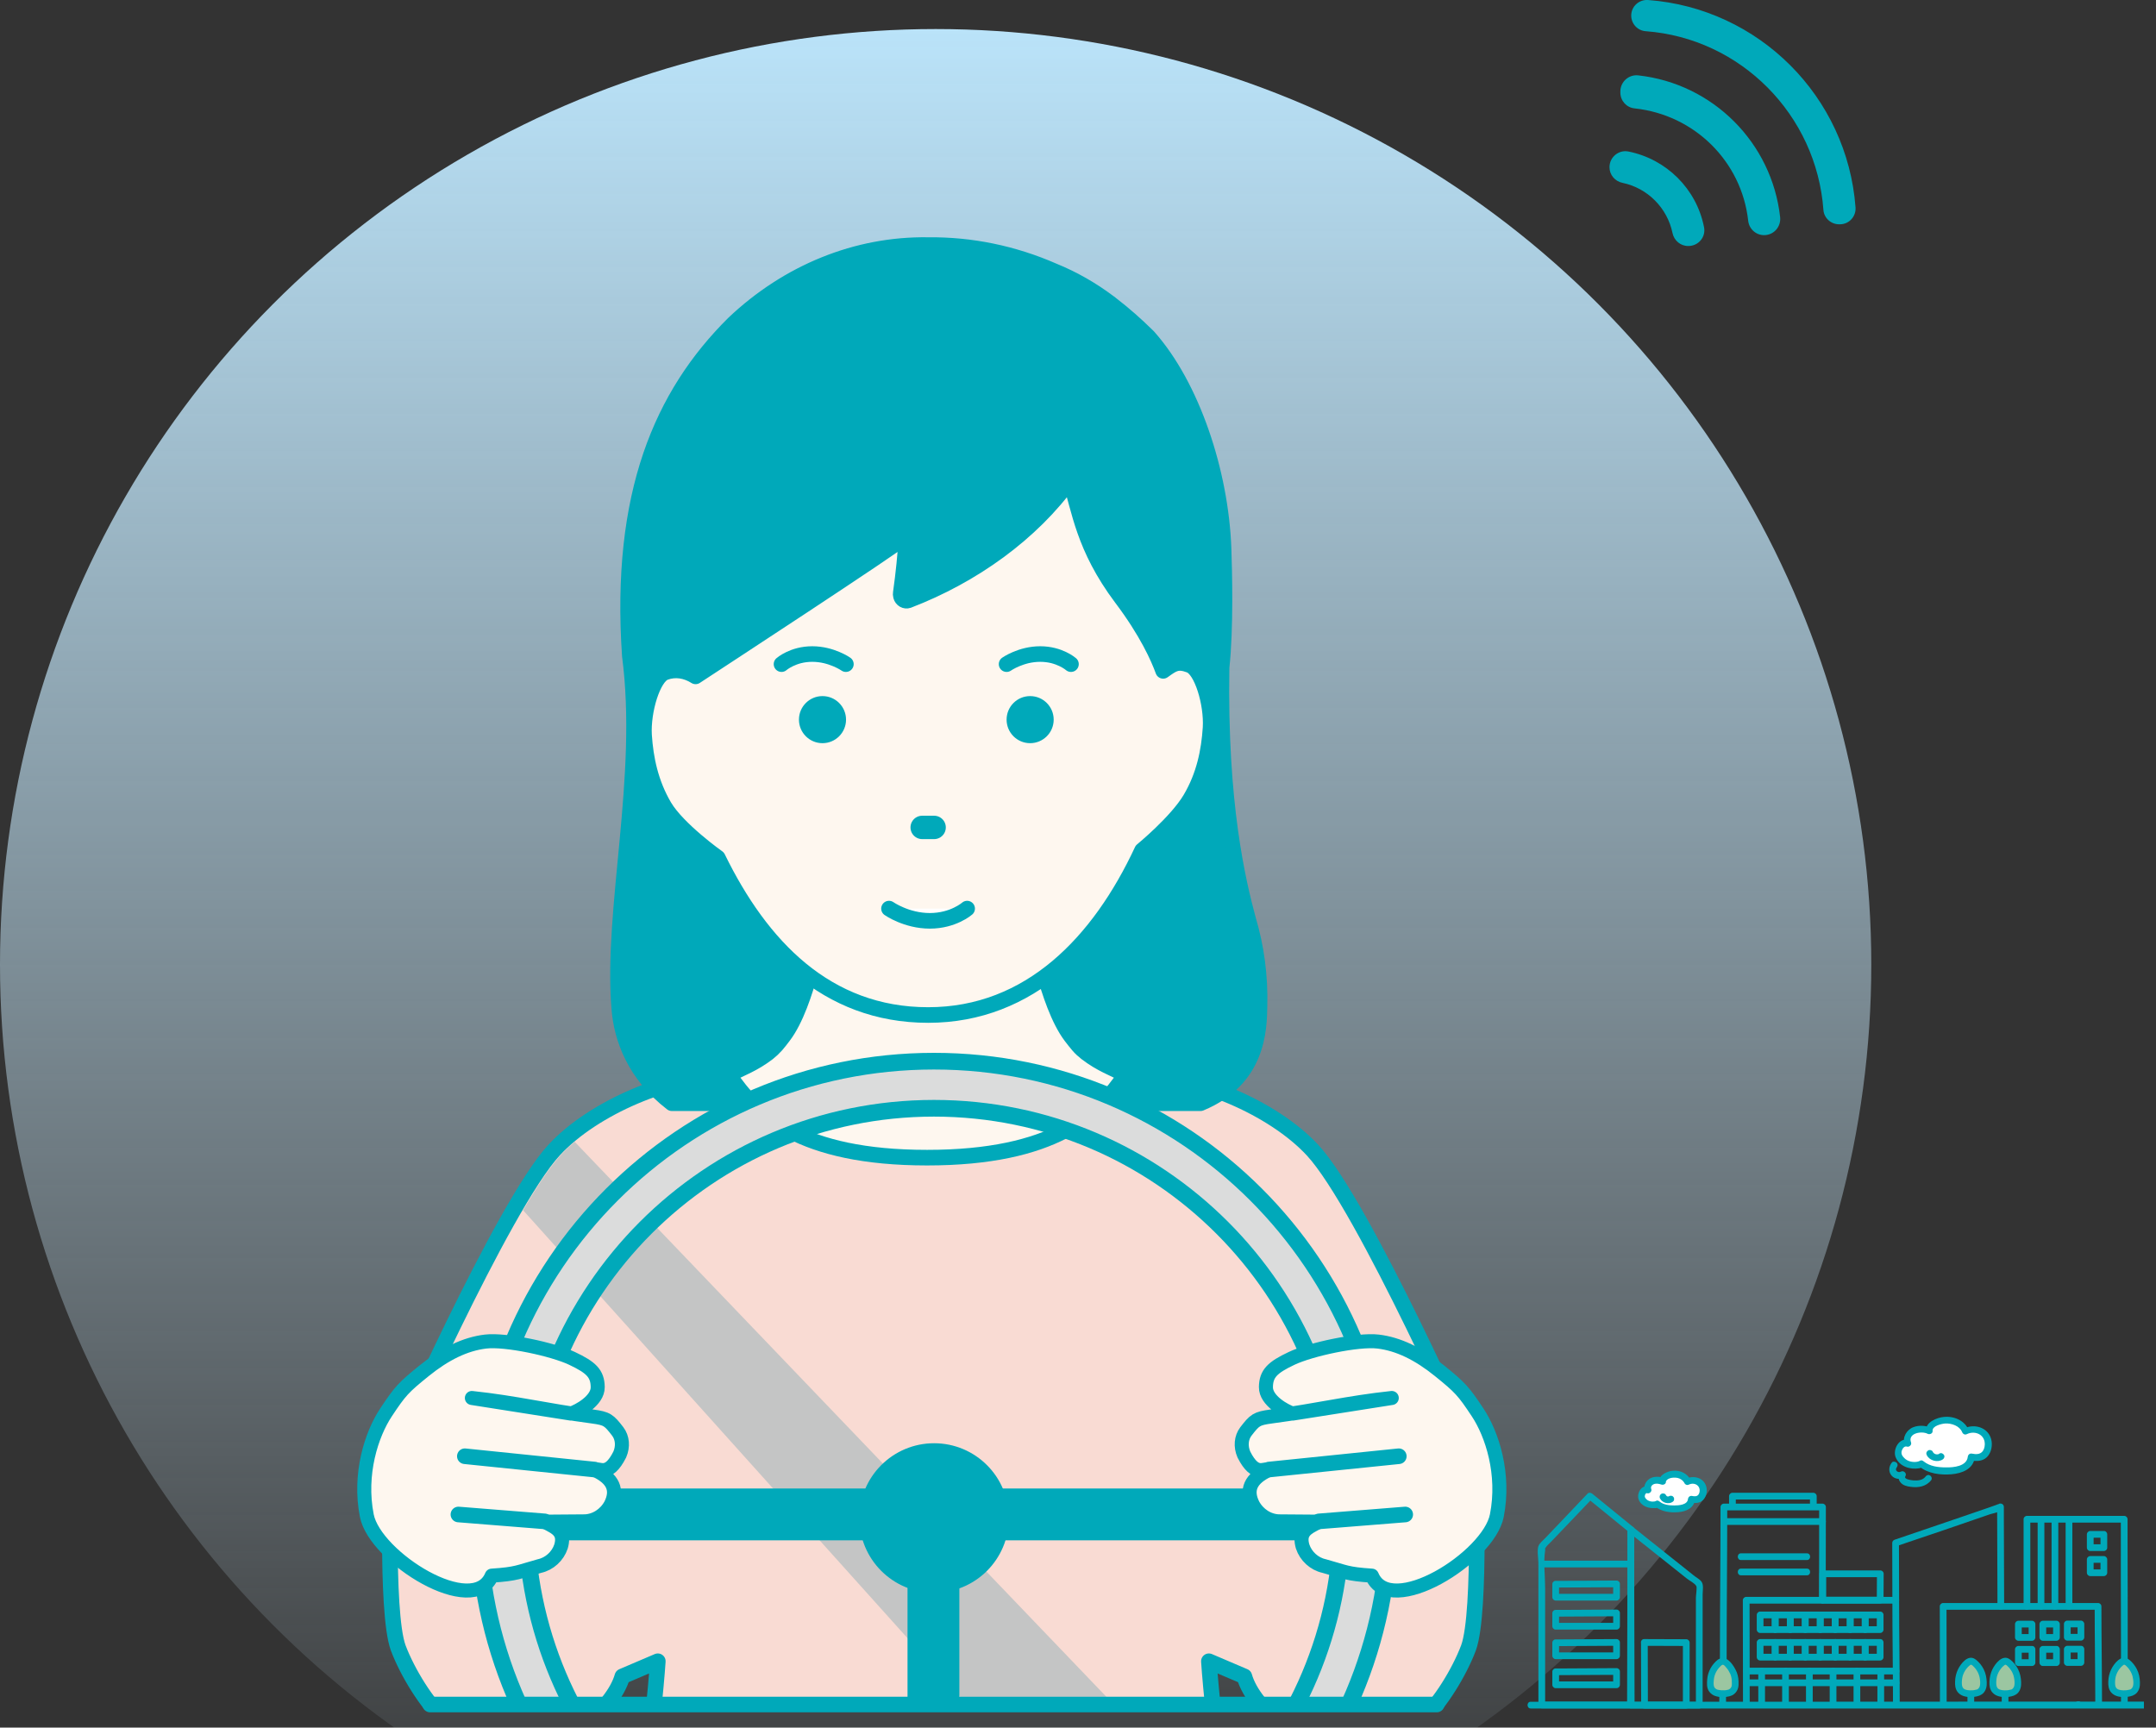
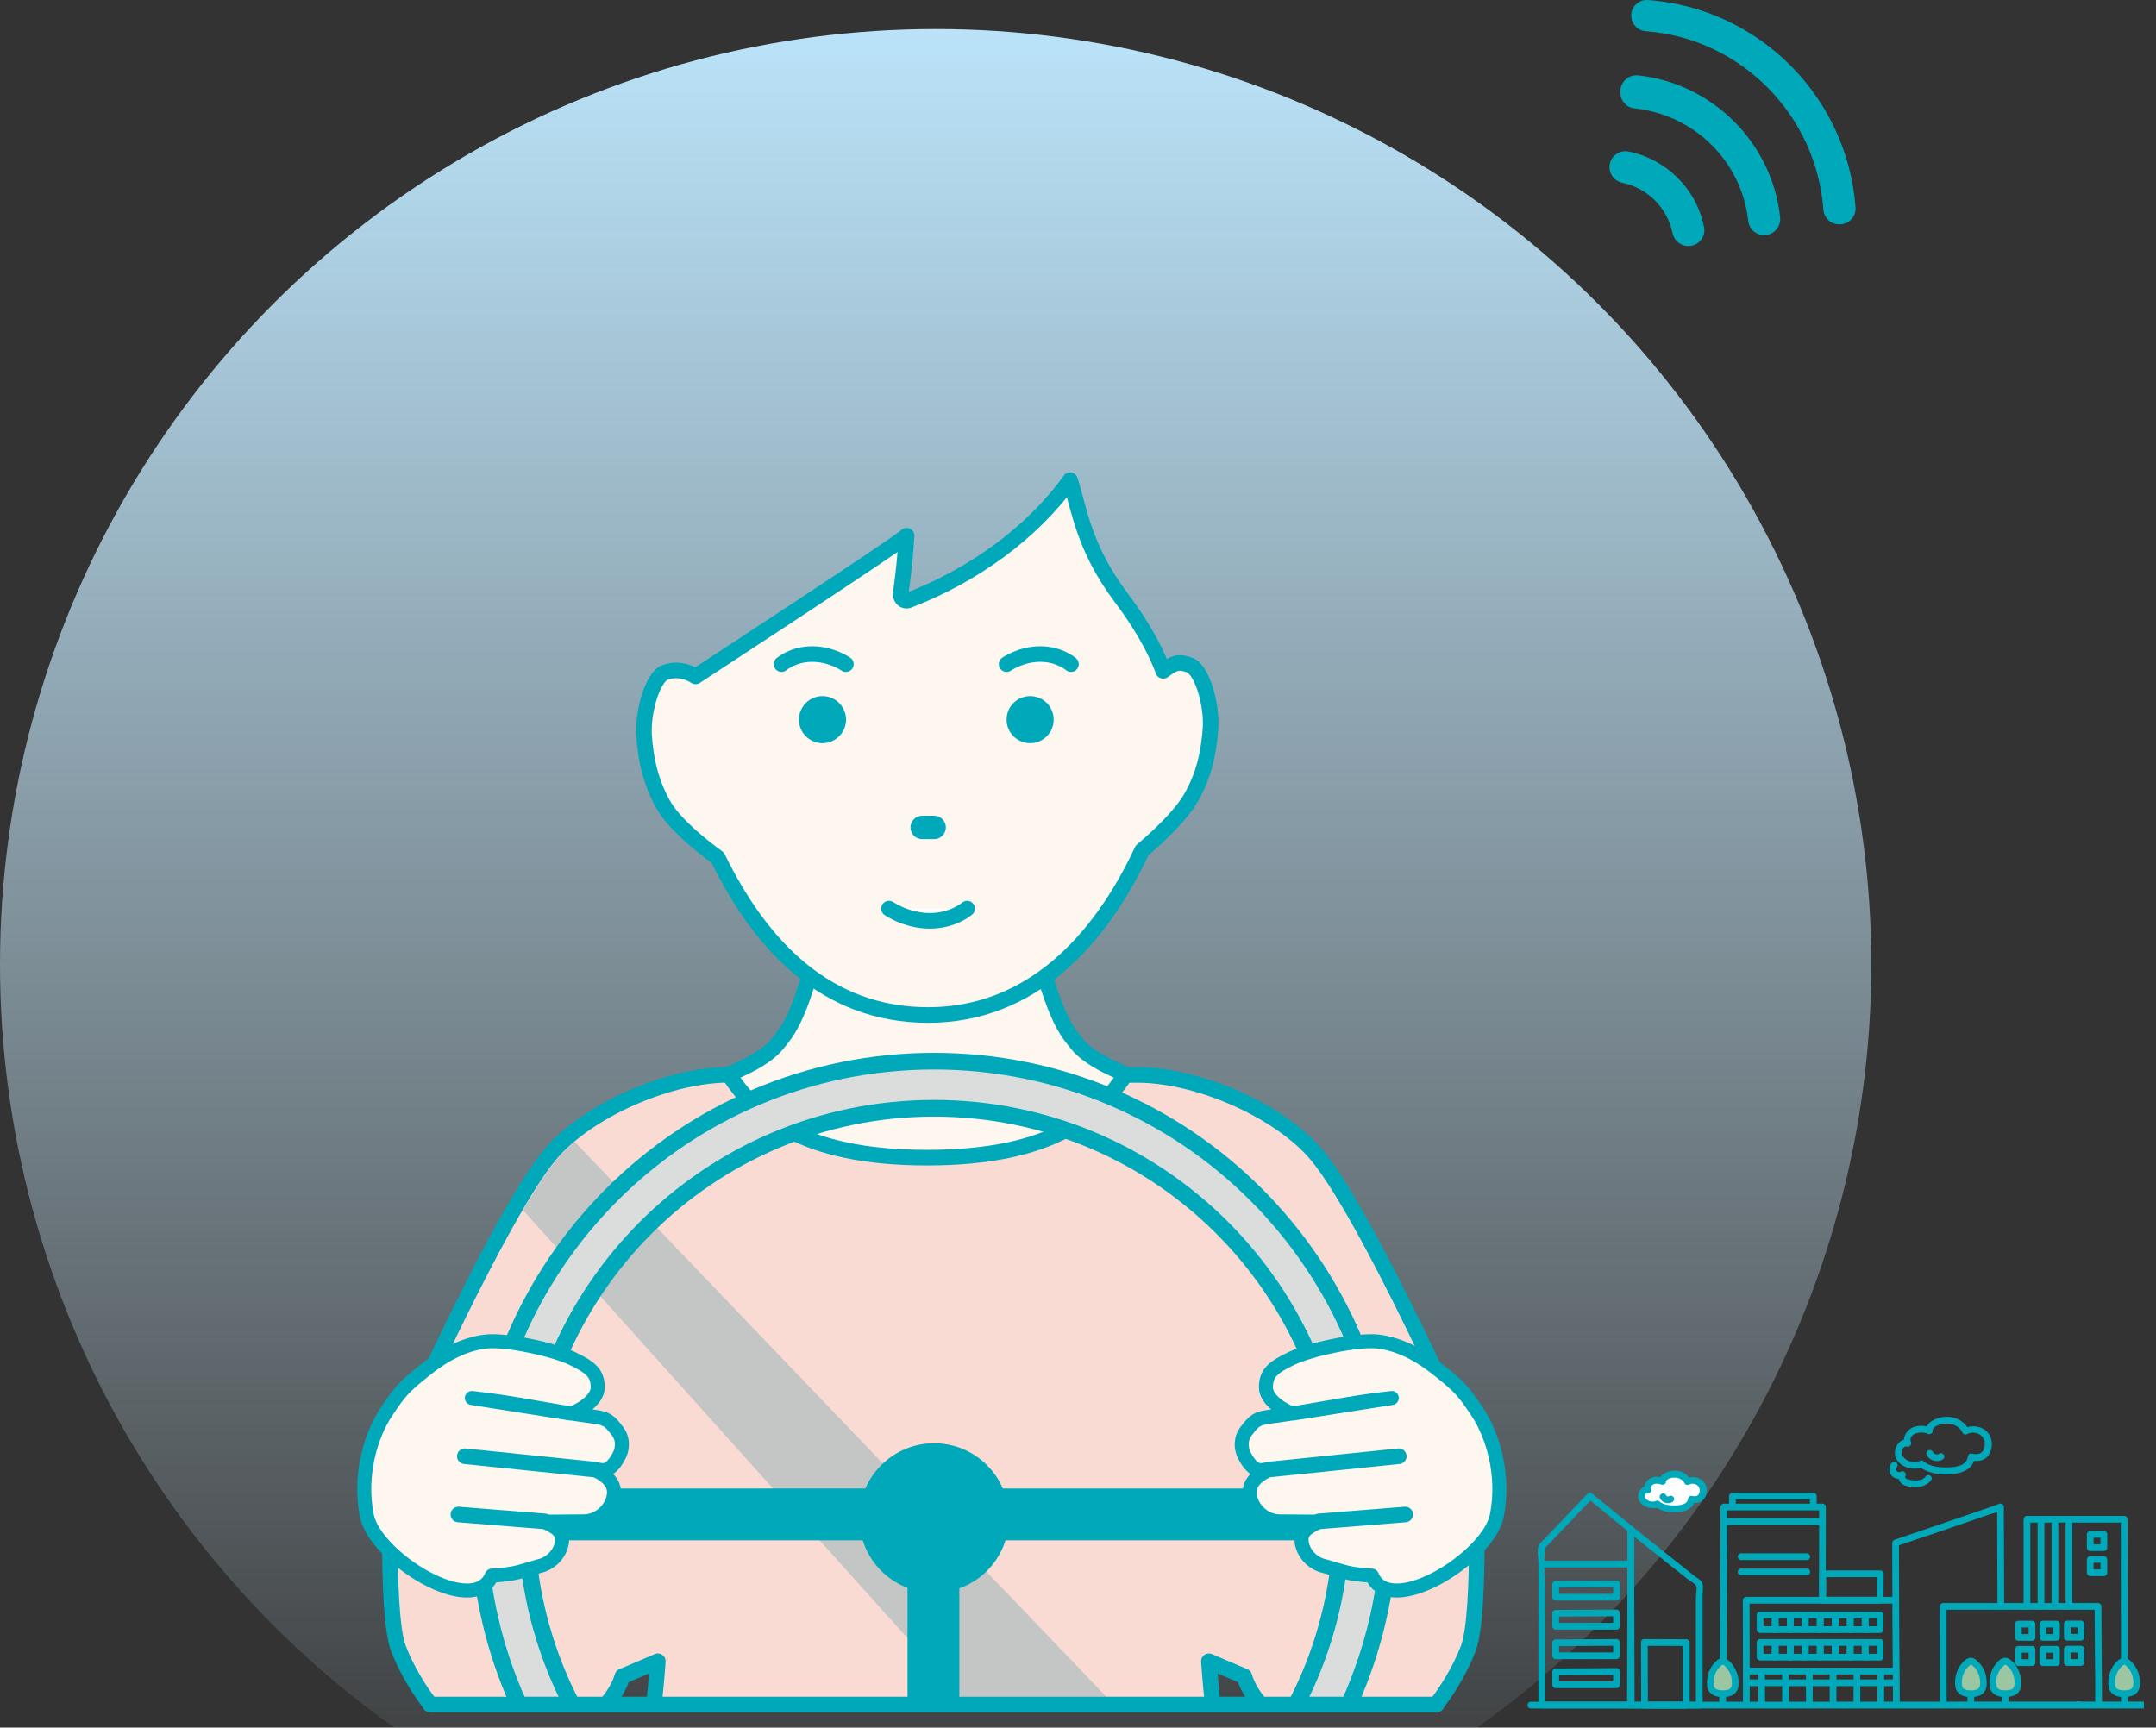
<svg xmlns="http://www.w3.org/2000/svg" enable-background="new 0 0 141 113" viewBox="0 0 141 113">
  <rect x="0" y="0" width="141" height="113" fill="#333333" stroke="none" />
  <linearGradient id="a" gradientUnits="userSpaceOnUse" x1="61.187" x2="61.187" y1="124.272" y2="1.898">
    <stop offset="0" stop-color="#d3edfb" stop-opacity=".5" />
    <stop offset="0" stop-color="#d2ecfb" stop-opacity="0" />
    <stop offset="1" stop-color="#bae3f9" />
  </linearGradient>
  <clipPath id="b">
    <path d="m0 1.9h122.22v109.81h-122.22z" />
  </clipPath>
  <clipPath id="c">
    <path d="m99.86 92.54h40.35v20.56h-40.35z" />
  </clipPath>
  <path d="m110.42 16.09h-.02c-.5 0-.92-.36-1.02-.85-.34-1.64-1.63-2.94-3.27-3.28-.49-.1-.85-.52-.85-1.02v-.01c0-.65.6-1.15 1.24-1.02 2.49.5 4.45 2.45 4.94 4.94.14.64-.36 1.24-1.02 1.24zm9.85-1.42h.06c.6 0 1.06-.51 1.02-1.1-.54-7.25-6.32-13.03-13.57-13.57-.59-.04-1.1.42-1.1 1.02 0 .53.41.98.94 1.02 6.22.46 11.18 5.47 11.63 11.7.04.52.49.93 1.02.93zm-4.9.71c.63 0 1.11-.54 1.05-1.17-.54-4.88-4.4-8.74-9.28-9.28-.62-.07-1.17.42-1.17 1.05v.07c0 .54.4.99.94 1.04 3.9.42 6.99 3.46 7.42 7.35.06.54.51.94 1.04.94z" fill="#00a9ba" />
  <circle cx="61.19" cy="63.09" fill="url(#a)" r="61.19" />
  <g clip-path="url(#b)">
    <path d="m47.68 70.3c-3.77 0-8.86 2.13-11.44 4.92-3.38 3.65-10.64 20.15-10.64 20.15s-.42 10.04.44 12.41c.62 1.65 1.9 3.68 2.92 4.59s2.54 2.2 5.16 2.15 5.96-2.69 6.58-4.87l2.32-.99c-.22 3.41-1.73 16.56-2.15 19.36h40.34c-.43-2.8-1.93-15.95-2.15-19.36l2.32.99c.62 2.19 3.96 4.82 6.58 4.87s4.14-1.24 5.16-2.15 2.3-2.94 2.92-4.59c.86-2.36.44-12.41.44-12.41s-7.27-16.5-10.64-20.14c-2.59-2.79-7.67-4.92-11.44-4.92h-26.72" style="fill:#f9dbd3;stroke:#00a9ba;stroke-width:1.02;stroke-linecap:round;stroke-linejoin:round;stroke-miterlimit:10" />
-     <path d="m40.5 65.96c.15 1.97 1.02 4.33 3.44 6.2h34.57c3.77-1.57 3.84-4.82 3.86-6.38.05-1.91-.2-3.82-.74-5.63-.67-2.49-1.89-7.55-1.74-16.49.28-2.58.18-6.33.13-7.77-.18-5-2.06-10.64-4.91-13.85-.03-.03-.06-.06-.09-.09-.74-.73-1.51-1.41-2.33-2.04-.05-.05-.11-.09-.17-.13-1.13-.85-2.34-1.54-3.62-2.06-2.62-1.15-5.4-1.72-8.21-1.69-4.65-.07-9.16 1.76-12.71 5.13-4.69 4.66-7.51 11.14-6.79 21.73 1.04 7.94-1.22 16.51-.69 23.07z" style="fill:#00a9ba;stroke:#00a9ba;stroke-width:1.02;stroke-linecap:round;stroke-linejoin:round;stroke-miterlimit:10" />
    <path d="m53.01 63.52c-.36 1.35-.96 3.19-1.78 4.26-.16.21-.31.41-.47.59s-.34.35-.53.5c-.98.75-1.75.99-2.56 1.43 1.74 2.6 4.69 5.42 12.96 5.42s11.23-2.82 12.97-5.42c-.81-.44-1.58-.68-2.56-1.43-.19-.15-.37-.31-.53-.5s-.31-.38-.47-.59c-.81-1.07-1.42-2.91-1.78-4.26" style="fill:#fef7ef;stroke:#00a9ba;stroke-width:1.02;stroke-linecap:round;stroke-linejoin:round;stroke-miterlimit:10" />
    <path d="m77.8 43.5c-.8-.3-1.09-.08-1.73.38-.31-.85-1.05-2.54-2.74-4.78-2.48-3.31-2.73-5.78-3.35-7.69-2.51 3.49-6.38 6.25-10.58 7.86-.2.07-.42-.05-.48-.28-.02-.07-.02-.14-.01-.21.18-1.27.3-2.48.38-3.74-.48.5-12.8 8.54-13.8 9.2-.62-.39-1.33-.51-2-.26-.8.3-1.46 2.53-1.37 4.1.1 1.55.43 3.14 1.32 4.66.9 1.52 3.5 3.36 3.5 3.36 2.82 5.77 7.1 10.29 13.76 10.29s11.2-4.78 13.99-10.77c0 0 2.26-1.85 3.16-3.37s1.22-3.11 1.32-4.66c.09-1.57-.57-3.8-1.37-4.09z" style="fill:#fef7ef;stroke:#00a9ba;stroke-width:1.02;stroke-linecap:round;stroke-linejoin:round;stroke-miterlimit:10" />
    <path d="m63.25 59.43s-.91.8-2.44.8-2.67-.8-2.67-.8" style="fill:#fff;stroke:#00a9ba;stroke-width:1.02;stroke-linecap:round;stroke-linejoin:round;stroke-miterlimit:10" />
    <path d="m60.31 54.12h.78" style="fill:#fff;stroke:#00a9ba;stroke-width:1.53;stroke-linecap:round;stroke-linejoin:round;stroke-miterlimit:10" />
    <circle cx="53.79" cy="47.07" fill="#00a9ba" r="1.54" />
    <circle cx="67.37" cy="47.07" fill="#00a9ba" r="1.54" />
    <path d="m51.11 43.44s.75-.66 2.01-.66 2.2.66 2.2.66" style="fill:#fff;stroke:#00a9ba;stroke-width:1.02;stroke-linecap:round;stroke-linejoin:round;stroke-miterlimit:10" />
    <path d="m70.04 43.44s-.75-.66-2.01-.66-2.2.66-2.2.66" style="fill:#fff;stroke:#00a9ba;stroke-width:1.02;stroke-linecap:round;stroke-linejoin:round;stroke-miterlimit:10" />
    <path d="m62.8 110.99h9.56l-34.78-36.31c-.32.28-.62.56-.89.85-.7.75-1.56 2.05-2.48 3.63z" fill="#c4c5c5" />
    <path d="m32.47 97.36h57.16v3.39h-57.16z" fill="#00a9ba" />
    <path d="m45.93 110.79h30.23v3.39h-30.23z" fill="#00a9ba" transform="matrix(0 -1 1 0 -51.439 173.538)" />
    <g stroke="#00a9ba" stroke-linecap="round" stroke-linejoin="round" stroke-miterlimit="10">
      <path d="m61.08 69.41c-16.45 0-29.79 13.34-29.79 29.79s13.34 29.79 29.79 29.79 29.79-13.34 29.79-29.79-13.33-29.79-29.79-29.79zm0 56.5c-14.73 0-26.67-11.96-26.67-26.71s11.94-26.71 26.67-26.71 26.67 11.96 26.67 26.71c.01 14.75-11.93 26.71-26.67 26.71z" fill="#dbdcdc" stroke-width="1.091" />
      <path d="m23.99 99.14c-.54-2.73.31-5.33 1.25-6.75s1.15-1.64 2.51-2.74 2.67-1.74 4-1.9 4.42.51 5.66 1.1c1.25.59 1.67.99 1.68 1.88s-1.26 1.57-1.75 1.73l-6.48-1.02c2.9.31 4.85.81 7.88 1.21.97.13 1.08.23 1.66.98.31.41.36.98.13 1.51-.78 1.55-1.36.82-1.65 1 1.24.57 1.54 1.32 1.06 2.28-.35.65-1.01 1.07-1.7 1.09l-2.63.02.41.22c.61.32.88.67.67 1.4-.21.64-.76 1.14-1.4 1.28-1.42.39-1.46.52-3.13.63-1.19 2.85-7.63-1.19-8.17-3.92z" fill="#fef7ef" stroke-width=".918" />
      <path d="m30.4 95.25 8.48.87" fill="none" stroke-width="1.02" />
      <path d="m35.62 99.51-5.64-.45" fill="none" stroke-width="1.02" />
      <path d="m97.89 99.14c.54-2.73-.31-5.33-1.25-6.75s-1.15-1.64-2.51-2.74-2.67-1.74-4-1.9-4.42.51-5.66 1.1c-1.25.59-1.67.99-1.68 1.88s1.26 1.57 1.75 1.73l6.48-1.02c-2.9.31-4.85.81-7.88 1.21-.97.13-1.08.23-1.66.98-.31.41-.36.98-.13 1.51.78 1.55 1.36.82 1.65 1-1.24.57-1.54 1.32-1.06 2.28.35.65 1.01 1.07 1.7 1.09l2.63.02-.41.22c-.61.32-.88.67-.67 1.4.21.64.76 1.14 1.4 1.28 1.42.39 1.46.52 3.13.63 1.19 2.85 7.63-1.19 8.17-3.92z" fill="#fef7ef" stroke-width=".918" />
      <path d="m91.48 95.25-8.49.87" fill="none" stroke-width="1.02" />
      <path d="m86.26 99.51 5.64-.45" fill="none" stroke-width="1.02" />
      <circle cx="61.09" cy="99.29" fill="#00a9ba" r="4.71" stroke-width=".36" />
    </g>
  </g>
  <path d="m28.13 111.49h65.83" style="fill:#fff;stroke:#00a9ba;stroke-width:1.02;stroke-linecap:round;stroke-linejoin:round;stroke-miterlimit:10" />
  <g clip-path="url(#c)">
    <g fill="#00a9ba">
      <path d="m131.07 105.07c-.01-1.9-.01-3.79-.02-5.69 0-.27 0-.55 0-.82 0-.22-.3-.3-.41-.11.05-.09.11-.08.06-.07s-.11.04-.16.06c-.17.06-.34.12-.51.18-.54.19-1.09.38-1.63.56-1.21.41-2.42.83-3.64 1.24-.28.1-.57.19-.85.29-.09.03-.16.11-.16.21 0 1.25.01 2.5.01 3.74 0 .28.44.28.44 0 0-1.25-.01-2.5-.01-3.74-.05.07-.11.14-.16.21 2.04-.69 4.07-1.37 6.1-2.08.21-.07.77-.16.89-.38-.14-.04-.27-.07-.41-.11.01 1.9.01 3.79.02 5.69v.82c0 .29.44.29.44 0z" />
      <path d="m122.97 102.72c-1.03 0-2.06 0-3.09 0-.22 0-.45 0-.67 0-.12 0-.22.1-.22.22v1.72c0 .12.1.22.22.22h3.33.42c.12 0 .22-.1.22-.22 0-.57.01-1.15.01-1.72 0-.28-.44-.28-.44 0 0 .57-.01 1.15-.01 1.72.07-.07.15-.15.22-.22-1.02 0-2.05 0-3.07 0-.23 0-.45 0-.68 0l.22.22c0-.57 0-1.15 0-1.72-.07.07-.15.15-.22.22h3.35.41c.28.01.28-.44 0-.44z" />
      <path d="m145.7 97.51c-1.74 0-3.49 0-5.23 0-.12 0-.22.1-.22.22v.87c0 .12.1.22.22.22h5.21c.12 0 .22-.1.22-.22 0-.29.02-.58.02-.87 0-.28-.44-.28-.44 0 0 .29-.02.58-.02.87.07-.07.15-.15.22-.22-1.74 0-3.47 0-5.21 0l.22.22c0-.29 0-.58 0-.87-.07.07-.15.15-.22.22h5.23c.29.01.29-.44 0-.44z" />
      <path d="m145.7 99.39c-1.74 0-3.49 0-5.23 0-.12 0-.22.1-.22.22v.87c0 .12.1.22.22.22h5.21c.12 0 .22-.1.22-.22 0-.29.02-.58.02-.87 0-.28-.44-.28-.44 0 0 .29-.02.58-.02.87.07-.07.15-.15.22-.22-1.74 0-3.47 0-5.21 0l.22.22c0-.29 0-.58 0-.87-.07.07-.15.15-.22.22h5.23c.29.01.29-.44 0-.44z" />
      <path d="m145.7 101.27c-1.74 0-3.49 0-5.23 0-.12 0-.22.1-.22.22v.87c0 .12.1.22.22.22h5.21c.12 0 .22-.1.22-.22 0-.29.02-.58.02-.87 0-.28-.44-.28-.44 0 0 .29-.02.58-.02.87.07-.07.15-.15.22-.22-1.74 0-3.47 0-5.21 0l.22.22c0-.29 0-.58 0-.87-.07.07-.15.15-.22.22h5.23c.29.01.29-.44 0-.44z" />
      <path d="m145.7 103.15c-1.74 0-3.49 0-5.23 0-.12 0-.22.1-.22.22v.87c0 .12.1.22.22.22h5.21c.12 0 .22-.1.22-.22 0-.29.02-.58.02-.87 0-.28-.44-.28-.44 0 0 .29-.02.58-.02.87l.22-.22c-1.74 0-3.47 0-5.21 0l.22.22c0-.29 0-.58 0-.87-.07.07-.15.15-.22.22h5.23c.29.01.29-.44 0-.44z" />
      <path d="m145.95 95.02c-1.16-.01-2.32-.01-3.48-.02-.17 0-.33 0-.5 0-.12 0-.22.1-.22.22v.87c0 .12.1.22.22.22h3.49.49c.12 0 .22-.1.22-.22 0-.28 0-.57 0-.85s-.44-.28-.44 0v.85l.22-.22c-1.16 0-2.32 0-3.49 0-.16 0-.33 0-.49 0l.22.22c0-.29 0-.58 0-.87-.07.07-.15.15-.22.22 1.16.01 2.32.01 3.48.02h.5c.29 0 .29-.44 0-.44z" />
      <path d="m145.7 105.03c-1.74 0-3.49 0-5.23 0-.12 0-.22.1-.22.22v.87c0 .12.1.22.22.22h5.21c.12 0 .22-.1.22-.22 0-.29.02-.58.02-.87 0-.28-.44-.28-.44 0 0 .29-.02.58-.02.87l.22-.22c-1.74 0-3.47 0-5.21 0l.22.22c0-.29 0-.58 0-.87-.07.07-.15.15-.22.22h5.23c.29 0 .29-.44 0-.44z" />
      <path d="m147.45 95.88c-2.33 0-4.65.03-6.98.03-.12 0-.22.1-.22.22v15.4c0 .12.1.22.22.22h6.95c.12 0 .22-.1.22-.22 0-5.14.03-10.29.03-15.43 0-.28-.44-.28-.44 0 0 5.14-.03 10.29-.03 15.43.07-.07.15-.15.22-.22-2.32 0-4.63 0-6.95 0l.22.22c0-5.13 0-10.27 0-15.4-.07.07-.15.15-.22.22 2.33 0 4.65-.03 6.98-.03.29 0 .29-.45 0-.44z" />
      <path d="m101.74 107.67c1.16-.01 2.32-.01 3.48-.02h.5c-.07-.07-.15-.15-.22-.22v.87l.22-.22c-1.16 0-2.32 0-3.49 0-.16 0-.33 0-.49 0l.22.22c0-.28 0-.57 0-.85s-.44-.28-.44 0v.85c0 .12.1.22.22.22h3.49.49c.12 0 .22-.1.22-.22 0-.29 0-.58 0-.87 0-.12-.1-.22-.22-.22-1.16.01-2.32.01-3.48.02-.17 0-.33 0-.5 0-.28 0-.28.44 0 .44z" />
      <path d="m101.74 109.57c1.16-.01 2.32-.01 3.48-.02h.5c-.07-.07-.15-.15-.22-.22v.87c.07-.07.15-.15.22-.22-1.16 0-2.32 0-3.49 0-.16 0-.33 0-.49 0l.22.22c0-.28 0-.57 0-.85s-.44-.28-.44 0v.85c0 .12.1.22.22.22h3.49.49c.12 0 .22-.1.22-.22 0-.29 0-.58 0-.87 0-.12-.1-.22-.22-.22-1.16.01-2.32.01-3.48.02-.17 0-.33 0-.5 0-.28 0-.28.44 0 .44z" />
      <path d="m101.74 103.84c1.16-.01 2.32-.01 3.48-.02h.5c-.07-.07-.15-.15-.22-.22v.87c.07-.07.15-.15.22-.22-1.16 0-2.32 0-3.49 0-.16 0-.33 0-.49 0l.22.22c0-.28 0-.57 0-.85s-.44-.28-.44 0v.85c0 .12.1.22.22.22h3.49.49c.12 0 .22-.1.22-.22 0-.29 0-.58 0-.87 0-.12-.1-.22-.22-.22-1.16.01-2.32.01-3.48.02-.17 0-.33 0-.5 0-.28 0-.28.44 0 .44z" />
      <path d="m101.74 105.74c1.16-.01 2.32-.01 3.48-.02h.5c-.07-.07-.15-.15-.22-.22v.87l.22-.22c-1.16 0-2.32 0-3.49 0-.16 0-.33 0-.49 0l.22.22c0-.28 0-.57 0-.85s-.44-.28-.44 0v.85c0 .12.1.22.22.22h3.49.49c.12 0 .22-.1.22-.22 0-.29 0-.58 0-.87 0-.12-.1-.22-.22-.22-1.16.01-2.32.01-3.48.02-.17 0-.33 0-.5 0-.28 0-.28.44 0 .44z" />
      <path d="m100.83 102.52h5.6c.28 0 .28-.44 0-.44-1.87 0-3.74 0-5.6 0-.29 0-.29.44 0 .44z" />
      <path d="m107.53 107.65c.92 0 1.83.01 2.75.01-.07-.07-.15-.15-.22-.22v4.09c.07-.07.15-.15.22-.22-.91 0-1.82 0-2.73 0l.22.22c0-1.36-.01-2.73-.01-4.09 0-.28-.44-.28-.44 0 0 1.36.01 2.73.01 4.09 0 .12.1.22.22.22h2.73c.12 0 .22-.1.22-.22 0-1.36 0-2.72 0-4.09 0-.12-.1-.22-.22-.22-.92 0-1.83-.01-2.75-.01-.29 0-.29.44 0 .44z" />
      <path d="m106.5 100.21c1.28 1.02 2.55 2.03 3.83 3.05.15.12.53.31.61.49.05.1-.03.6-.03.77v1.47 5.54c.07-.07.15-.15.22-.22-1.48 0-2.96 0-4.45 0l.22.22c-.01-3.34-.02-6.69-.03-10.03 0-.48 0-.96 0-1.44 0-.28-.44-.28-.44 0 .01 3.34.02 6.69.03 10.03v1.44c0 .12.1.22.22.22h4.45c.12 0 .22-.1.22-.22 0-1.92 0-3.83 0-5.75 0-.5 0-.99 0-1.49 0-.25.08-.61-.07-.83-.11-.16-.38-.3-.52-.42-1.32-1.05-2.63-2.1-3.95-3.15-.21-.17-.53.14-.31.32z" />
      <path d="m106.82 99.89c-.9-.73-1.79-1.46-2.69-2.19-.09-.07-.22-.09-.31 0-.57.6-1.14 1.2-1.71 1.8-.35.37-.71.74-1.06 1.11-.15.15-.36.32-.44.52-.1.28 0 .82 0 1.12v1.4 2.76 5.11c0 .12.1.22.22.22h5.8c.12 0 .22-.1.22-.22.01-3.82.02-7.65.03-11.47 0-.28-.44-.28-.44 0-.01 3.82-.02 7.65-.03 11.47l.22-.22c-1.93 0-3.87 0-5.8 0l.22.22c0-1.63 0-3.26 0-4.9 0-.92 0-1.84 0-2.77 0-.78-.12-1.67 0-2.43.03-.22-.08-.02.06-.23.08-.12.22-.23.32-.34.36-.38.72-.76 1.09-1.14.54-.57 1.08-1.13 1.62-1.7-.1 0-.21 0-.31 0 .9.73 1.79 1.46 2.69 2.19.2.18.52-.13.3-.31z" />
      <path d="m113.52 98.54c0-.23 0-.46 0-.68-.07.07-.15.15-.22.22h5.29c-.07-.07-.15-.15-.22-.22v.68c0 .28.44.28.44 0 0-.23 0-.46 0-.68 0-.12-.1-.22-.22-.22-1.76 0-3.53 0-5.29 0-.12 0-.22.1-.22.22v.68c0 .29.44.29.44 0z" />
      <path d="m124.24 111.5c0-2.28-.04-4.56-.04-6.83 0-.12-.1-.22-.22-.22-3.26 0-6.52 0-9.78 0-.12 0-.22.1-.22.22 0 2.28.01 4.57.01 6.85 0 .28.44.28.44 0 0-2.28-.01-4.57-.01-6.85-.07.07-.15.15-.22.22h9.78c-.07-.07-.15-.15-.22-.22 0 2.28.04 4.56.04 6.83 0 .29.44.29.44 0z" />
      <path d="m116.55 109.31v2.2c0 .28.44.28.44 0 0-.73 0-1.47 0-2.2 0-.29-.44-.29-.44 0z" />
      <path d="m114.99 109.31v2.2c0 .28.44.28.44 0 0-.73 0-1.47 0-2.2 0-.29-.44-.29-.44 0z" />
      <path d="m118.11 109.31v2.2c0 .28.44.28.44 0 0-.73 0-1.47 0-2.2 0-.29-.44-.29-.44 0z" />
      <path d="m119.66 109.31v2.2c0 .28.44.28.44 0 0-.73 0-1.47 0-2.2.01-.29-.44-.29-.44 0z" />
      <path d="m121.22 109.31v2.2c0 .28.44.28.44 0 0-.73 0-1.47 0-2.2 0-.29-.44-.29-.44 0z" />
      <path d="m122.78 109.31v2.2c0 .28.44.28.44 0 0-.73 0-1.47 0-2.2 0-.29-.44-.29-.44 0z" />
      <path d="m112.92 108.64c0-3.36.04-6.72.04-10.07-.07.07-.15.15-.22.22h6.45c-.07-.07-.15-.15-.22-.22 0 2.03 0 4.07-.01 6.1 0 .28.44.28.44 0 0-2.03.01-4.07.01-6.1 0-.12-.1-.22-.22-.22-2.15 0-4.3 0-6.45 0-.12 0-.22.1-.22.22 0 3.36-.04 6.72-.04 10.07 0 .29.44.29.44 0z" />
      <path d="m112.76 99.74h6.44c.28 0 .28-.44 0-.44-2.15 0-4.29 0-6.44 0-.29 0-.29.44 0 .44z" />
      <path d="m113.86 102.04h4.31c.28 0 .28-.44 0-.44-1.44 0-2.87 0-4.31 0-.28 0-.28.44 0 .44z" />
      <path d="m113.86 103.04h4.31c.28 0 .28-.44 0-.44-1.44 0-2.87 0-4.31 0-.28 0-.28.44 0 .44z" />
      <path d="m124.01 109.85c-3.27 0-6.54 0-9.8 0-.28 0-.28.44 0 .44h9.8c.28 0 .28-.44 0-.44z" />
      <path d="m124.01 109.08c-3.27 0-6.54 0-9.8 0-.28 0-.28.44 0 .44h9.8c.28.01.28-.44 0-.44z" />
      <path d="m121.98 105.41c-.33 0-.65 0-.98 0-.12 0-.22.1-.22.22v.96c0 .12.1.22.22.22h.98c.12 0 .22-.1.22-.22 0-.32 0-.64 0-.96 0-.11-.1-.22-.22-.22-.12.01-.22.1-.22.22v.96l.22-.22c-.33 0-.65 0-.98 0l.22.22c0-.32 0-.64 0-.96-.07.07-.15.15-.22.22h.98c.12 0 .23-.1.22-.22 0-.12-.1-.22-.22-.22z" />
      <path d="m122.96 105.41c-.33 0-.65 0-.98 0-.12 0-.22.1-.22.22v.96c0 .12.1.22.22.22h.98c.12 0 .22-.1.22-.22 0-.32 0-.64 0-.96 0-.11-.1-.22-.22-.22-.12.01-.22.1-.22.22v.96l.22-.22c-.33 0-.65 0-.98 0l.22.22c0-.32 0-.64 0-.96-.07.07-.15.15-.22.22h.98c.12 0 .23-.1.22-.22 0-.12-.09-.22-.22-.22z" />
      <path d="m120.02 105.41c-.33 0-.65 0-.98 0-.12 0-.22.1-.22.22v.96c0 .12.1.22.22.22h.98c.12 0 .22-.1.22-.22 0-.32 0-.64 0-.96 0-.11-.1-.22-.22-.22-.12.01-.22.1-.22.22v.96l.22-.22c-.33 0-.65 0-.98 0l.22.22c0-.32 0-.64 0-.96-.07.07-.15.15-.22.22h.98c.12 0 .23-.1.22-.22s-.1-.22-.22-.22z" />
      <path d="m121 105.41c-.33 0-.65 0-.98 0-.12 0-.22.1-.22.22v.96c0 .12.1.22.22.22h.98c.12 0 .22-.1.22-.22 0-.32 0-.64 0-.96 0-.11-.1-.22-.22-.22-.12.01-.22.1-.22.22v.96c.07-.07.15-.15.22-.22-.33 0-.65 0-.98 0l.22.22c0-.32 0-.64 0-.96-.07.07-.15.15-.22.22h.98c.12 0 .23-.1.22-.22 0-.12-.1-.22-.22-.22z" />
      <path d="m118.06 105.41c-.33 0-.65 0-.98 0-.12 0-.22.1-.22.22v.96c0 .12.1.22.22.22h.98c.12 0 .22-.1.22-.22 0-.32 0-.64 0-.96 0-.11-.1-.22-.22-.22-.12.01-.22.1-.22.22v.96c.07-.07.15-.15.22-.22-.33 0-.65 0-.98 0l.22.22c0-.32 0-.64 0-.96-.07.07-.15.15-.22.22h.98c.12 0 .23-.1.22-.22s-.1-.22-.22-.22z" />
      <path d="m119.04 105.41c-.33 0-.65 0-.98 0-.12 0-.22.1-.22.22v.96c0 .12.1.22.22.22h.98c.12 0 .22-.1.22-.22 0-.32 0-.64 0-.96 0-.11-.1-.22-.22-.22-.12.01-.22.1-.22.22v.96l.22-.22c-.33 0-.65 0-.98 0l.22.22c0-.32 0-.64 0-.96-.07.07-.15.15-.22.22h.98c.12 0 .23-.1.22-.22s-.1-.22-.22-.22z" />
      <path d="m116.09 105.41c-.33 0-.65 0-.98 0-.12 0-.22.1-.22.22v.96c0 .12.1.22.22.22h.98c.12 0 .22-.1.22-.22 0-.32 0-.64 0-.96.01-.11-.1-.22-.22-.22-.12.01-.22.1-.22.22v.96c.07-.07.15-.15.22-.22-.33 0-.65 0-.98 0l.22.22c0-.32 0-.64 0-.96-.07.07-.15.15-.22.22h.98c.12 0 .23-.1.22-.22 0-.12-.09-.22-.22-.22z" />
      <path d="m117.08 105.41c-.33 0-.65 0-.98 0-.12 0-.22.1-.22.22v.96c0 .12.1.22.22.22h.98c.12 0 .22-.1.22-.22 0-.32 0-.64 0-.96 0-.11-.11-.22-.22-.22-.12.01-.22.1-.22.22v.96l.22-.22c-.33 0-.65 0-.98 0l.22.22c0-.32 0-.64 0-.96-.07.07-.15.15-.22.22h.98c.12 0 .23-.1.22-.22s-.1-.22-.22-.22z" />
      <path d="m121.98 107.21c-.33 0-.65 0-.98 0-.12 0-.22.1-.22.22v.96c0 .12.1.22.22.22h.98c.12 0 .22-.1.22-.22 0-.32 0-.64 0-.96 0-.12-.1-.23-.22-.22s-.22.1-.22.22v.96c.07-.07.15-.15.22-.22-.33 0-.65 0-.98 0l.22.22c0-.32 0-.64 0-.96-.07.07-.15.15-.22.22h.98c.12 0 .23-.1.22-.22 0-.12-.1-.22-.22-.22z" />
      <path d="m122.96 107.21c-.33 0-.65 0-.98 0-.12 0-.22.1-.22.22v.96c0 .12.1.22.22.22h.98c.12 0 .22-.1.22-.22 0-.32 0-.64 0-.96 0-.12-.1-.23-.22-.22s-.22.1-.22.22v.96c.07-.07.15-.15.22-.22-.33 0-.65 0-.98 0l.22.22c0-.32 0-.64 0-.96-.07.07-.15.15-.22.22h.98c.12 0 .23-.1.22-.22 0-.12-.09-.22-.22-.22z" />
      <path d="m120.02 107.21c-.33 0-.65 0-.98 0-.12 0-.22.1-.22.22v.96c0 .12.1.22.22.22h.98c.12 0 .22-.1.22-.22 0-.32 0-.64 0-.96 0-.12-.1-.23-.22-.22s-.22.1-.22.22v.96c.07-.07.15-.15.22-.22-.33 0-.65 0-.98 0l.22.22c0-.32 0-.64 0-.96-.07.07-.15.15-.22.22h.98c.12 0 .23-.1.22-.22s-.1-.22-.22-.22z" />
      <path d="m121 107.21c-.33 0-.65 0-.98 0-.12 0-.22.1-.22.22v.96c0 .12.1.22.22.22h.98c.12 0 .22-.1.22-.22 0-.32 0-.64 0-.96 0-.12-.1-.23-.22-.22s-.22.1-.22.22v.96l.22-.22c-.33 0-.65 0-.98 0l.22.22c0-.32 0-.64 0-.96-.07.07-.15.15-.22.22h.98c.12 0 .23-.1.22-.22 0-.12-.1-.22-.22-.22z" />
      <path d="m118.06 107.21c-.33 0-.65 0-.98 0-.12 0-.22.1-.22.22v.96c0 .12.1.22.22.22h.98c.12 0 .22-.1.22-.22 0-.32 0-.64 0-.96 0-.12-.1-.23-.22-.22s-.22.1-.22.22v.96l.22-.22c-.33 0-.65 0-.98 0l.22.22c0-.32 0-.64 0-.96-.07.07-.15.15-.22.22h.98c.12 0 .23-.1.22-.22s-.1-.22-.22-.22z" />
      <path d="m119.04 107.21c-.33 0-.65 0-.98 0-.12 0-.22.1-.22.22v.96c0 .12.1.22.22.22h.98c.12 0 .22-.1.22-.22 0-.32 0-.64 0-.96 0-.12-.1-.23-.22-.22s-.22.1-.22.22v.96c.07-.07.15-.15.22-.22-.33 0-.65 0-.98 0l.22.22c0-.32 0-.64 0-.96-.07.07-.15.15-.22.22h.98c.12 0 .23-.1.22-.22s-.1-.22-.22-.22z" />
      <path d="m116.09 107.21c-.33 0-.65 0-.98 0-.12 0-.22.1-.22.22v.96c0 .12.1.22.22.22h.98c.12 0 .22-.1.22-.22 0-.32 0-.64 0-.96.01-.12-.1-.23-.22-.22s-.22.1-.22.22v.96l.22-.22c-.33 0-.65 0-.98 0l.22.22c0-.32 0-.64 0-.96-.07.07-.15.15-.22.22h.98c.12 0 .23-.1.22-.22 0-.12-.09-.22-.22-.22z" />
      <path d="m117.08 107.21c-.33 0-.65 0-.98 0-.12 0-.22.1-.22.22v.96c0 .12.1.22.22.22h.98c.12 0 .22-.1.22-.22 0-.32 0-.64 0-.96 0-.12-.11-.23-.22-.22-.12.01-.22.1-.22.22v.96c.07-.07.15-.15.22-.22-.33 0-.65 0-.98 0l.22.22c0-.32 0-.64 0-.96-.07.07-.15.15-.22.22h.98c.12 0 .23-.1.22-.22s-.1-.22-.22-.22z" />
    </g>
    <path d="m112.5 108.71c.1-.08.24-.08.34 0 .24.18.42.43.53.71.03.08.06.17.08.26s.02.17.03.26c.01.15.02.31-.04.45-.05.12-.14.23-.26.29s-.38.09-.51.09c-.1 0-.39-.03-.51-.09s-.21-.16-.26-.29c-.06-.14-.05-.3-.04-.45.01-.09.01-.17.03-.26s.04-.18.08-.26c.11-.27.29-.52.53-.71z" fill="#9bc6a1" />
    <path d="m112.61 108.91c.11-.08.22.09.29.17.11.12.19.26.26.41.08.18.1.37.1.57.01.16 0 .31-.14.41-.05.04-.06.04-.14.06-.07.02-.14.03-.21.03-.12.01-.23 0-.34-.02-.06-.01-.13-.02-.18-.05.04.02-.04-.02-.04-.03-.03-.02-.06-.05-.08-.08-.09-.14-.06-.34-.05-.49.03-.41.25-.77.57-1.02.09-.07.08-.24 0-.31-.09-.09-.22-.07-.31 0-.39.31-.65.78-.69 1.28-.02.25-.04.53.1.76.12.19.3.31.52.36.17.04.35.06.52.04.21-.02.43-.05.6-.18.21-.16.31-.39.31-.65.01-.26-.02-.53-.11-.77-.16-.41-.67-1.23-1.21-.86-.1.07-.14.19-.08.3.07.08.21.13.31.07z" fill="#00a9ba" />
    <path d="m167.41 109.62v1.58.25c0 .28.44.28.44 0 0-.52 0-1.04 0-1.57 0-.09 0-.17 0-.26 0-.29-.44-.29-.44 0z" fill="#00a9ba" />
    <path d="m168.41 109.68v1.5.22c0 .28.44.28.44 0 0-.5 0-1 0-1.49 0-.07 0-.15 0-.22 0-.29-.44-.29-.44-.01z" fill="#00a9ba" />
-     <path d="m169.41 109.62v1.58.25c0 .28.44.28.44 0 0-.52 0-1.04 0-1.57 0-.09 0-.17 0-.26 0-.29-.44-.29-.44 0z" fill="#00a9ba" />
    <path d="m171.98 108.64c0-2.08-.04-4.17-.04-6.25 0-.12-.1-.22-.22-.22-2.12 0-4.24 0-6.36 0-.12 0-.22.1-.22.22 0 3.02.01 6.04.01 9.06 0 .28.44.28.44 0 0-3.02-.01-6.04-.01-9.06-.07.07-.15.15-.22.22h6.36c-.07-.07-.15-.15-.22-.22 0 2.08.04 4.17.04 6.25 0 .29.44.29.44 0z" fill="#00a9ba" />
    <path d="m170.96 109.36c-1.82 0-3.64 0-5.46 0-.28 0-.28.44 0 .44h5.46c.29.01.29-.44 0-.44z" fill="#00a9ba" />
    <path d="m171.76 108.3c-2.09 0-4.18 0-6.26 0-.28 0-.28.44 0 .44h6.26c.29 0 .29-.44 0-.44z" fill="#00a9ba" />
    <path d="m169.63 109.39c-.6 0-1.2 0-1.8 0-.07 0-.14 0-.2 0-.28 0-.28.44 0 .44h1 1c.29.01.29-.44 0-.44z" fill="#00a9ba" />
    <path d="m168.63 100.36c-1.09 0-2.18 0-3.27 0-.12 0-.22.1-.22.22v1.72c0 .12.1.22.22.22h3.25c.12 0 .22-.1.22-.22 0-.57.01-1.15.01-1.72 0-.28-.44-.28-.44 0 0 .57-.01 1.15-.01 1.72.07-.07.15-.15.22-.22-1.08 0-2.17 0-3.25 0l.22.22c0-.57 0-1.15 0-1.72-.07.07-.15.15-.22.22h3.27c.28 0 .29-.44 0-.44z" fill="#00a9ba" />
    <path d="m171.93 108.71c-.1-.08-.24-.08-.34 0-.24.18-.42.43-.53.71-.03.08-.06.17-.08.26s-.02.17-.03.26c-.01.15-.02.31.04.45.05.12.14.23.26.29s.38.09.51.09c.1 0 .39-.03.51-.09s.21-.16.26-.29c.06-.14.05-.3.04-.45-.01-.09-.01-.17-.03-.26s-.04-.18-.08-.26c-.11-.27-.29-.52-.53-.71z" fill="#9bc6a1" />
    <path d="m172.04 108.52c-.47-.32-.94.3-1.12.67-.12.25-.18.51-.19.79-.01.26.01.51.19.72.26.31.74.33 1.11.28.21-.03.4-.09.55-.24.18-.19.23-.44.22-.7-.01-.3-.06-.58-.2-.86-.12-.24-.29-.45-.5-.62-.09-.07-.22-.09-.31 0-.08.08-.09.24 0 .31.28.22.49.53.55.88.03.16.05.37.01.53-.02.07-.05.12-.1.17-.06.06-.06.05-.14.07-.23.06-.5.07-.74-.02-.04-.01.03.02-.01-.01-.01-.01-.03-.01-.04-.02-.03-.02-.05-.04-.07-.07-.04-.05-.06-.12-.07-.19-.02-.18 0-.39.04-.56.05-.18.14-.36.26-.51.06-.08.13-.15.21-.21.06-.05.08-.06.14-.02.1.07.24.02.3-.08.06-.11.01-.24-.09-.31z" fill="#00a9ba" />
    <path d="m149.67 102.44h4.56.64c-.07-.07-.15-.15-.22-.22v.87c.07-.07.15-.15.22-.22-1.52 0-3.04 0-4.56 0-.22 0-.43 0-.65 0l.22.22c0-.29 0-.58 0-.87 0-.28-.44-.28-.44 0v.87c0 .12.1.22.22.22h4.56.65c.12 0 .22-.1.22-.22 0-.29 0-.58 0-.87 0-.12-.1-.22-.22-.22-1.52 0-3.04 0-4.56 0-.21 0-.43 0-.64 0-.28 0-.28.44 0 .44z" fill="#00a9ba" />
    <path d="m159.75 107.23c-1.16-.01-2.32-.01-3.48-.02-.17 0-.33 0-.5 0-.12 0-.22.1-.22.22v.87c0 .12.1.22.22.22h3.49.49c.12 0 .22-.1.22-.22 0-.28 0-.57 0-.85s-.44-.28-.44 0v.85l.22-.22c-1.16 0-2.32 0-3.49 0-.16 0-.33 0-.49 0l.22.22c0-.29 0-.58 0-.87-.07.07-.15.15-.22.22 1.16.01 2.32.01 3.48.02h.5c.29 0 .29-.44 0-.44z" fill="#00a9ba" />
    <path d="m159.75 109.13c-1.16-.01-2.32-.01-3.48-.02-.17 0-.33 0-.5 0-.12 0-.22.1-.22.22v.87c0 .12.1.22.22.22h3.49.49c.12 0 .22-.1.22-.22 0-.28 0-.57 0-.85s-.44-.28-.44 0v.85c.07-.07.15-.15.22-.22-1.16 0-2.32 0-3.49 0-.16 0-.33 0-.49 0l.22.22c0-.29 0-.58 0-.87-.07.07-.15.15-.22.22 1.16.01 2.32.01 3.48.02h.5c.29 0 .29-.44 0-.44z" fill="#00a9ba" />
    <path d="m153.37 104.62h.89c-.07-.07-.15-.15-.22-.22v.87l.22-.22c-.3 0-.59 0-.89 0l.22.22c0-.29 0-.58 0-.87 0-.12-.1-.23-.22-.22s-.22.1-.22.22v.87c0 .12.1.22.22.22h.89c.12 0 .22-.1.22-.22 0-.29 0-.58 0-.87 0-.12-.1-.22-.22-.22-.3 0-.59 0-.89 0-.12 0-.23.1-.22.22 0 .12.09.22.22.22z" fill="#00a9ba" />
    <path d="m153.37 106.27h.89c-.07-.07-.15-.15-.22-.22v.87c.07-.07.15-.15.22-.22-.3 0-.59 0-.89 0l.22.22c0-.29 0-.58 0-.87 0-.12-.1-.23-.22-.22s-.22.1-.22.22v.87c0 .12.1.22.22.22h.89c.12 0 .22-.1.22-.22 0-.29 0-.58 0-.87 0-.12-.1-.22-.22-.22-.3 0-.59 0-.89 0-.12 0-.23.1-.22.22 0 .12.09.22.22.22z" fill="#00a9ba" />
    <path d="m153.37 107.91h.89c-.07-.07-.15-.15-.22-.22v.87c.07-.07.15-.15.22-.22-.3 0-.59 0-.89 0l.22.22c0-.29 0-.58 0-.87 0-.12-.1-.23-.22-.22s-.22.1-.22.22v.87c0 .12.1.22.22.22h.89c.12 0 .22-.1.22-.22 0-.29 0-.58 0-.87 0-.12-.1-.22-.22-.22-.3 0-.59 0-.89 0-.12 0-.23.1-.22.22 0 .12.09.22.22.22z" fill="#00a9ba" />
    <path d="m153.37 109.55h.89c-.07-.07-.15-.15-.22-.22v.87c.07-.07.15-.15.22-.22-.3 0-.59 0-.89 0l.22.22c0-.29 0-.58 0-.87 0-.12-.1-.23-.22-.22s-.22.1-.22.22v.87c0 .12.1.22.22.22h.89c.12 0 .22-.1.22-.22 0-.29 0-.58 0-.87 0-.12-.1-.22-.22-.22-.3 0-.59 0-.89 0-.12 0-.23.1-.22.22 0 .12.09.22.22.22z" fill="#00a9ba" />
    <path d="m160.61 104.6v6.64c0 .28.44.28.44 0 0-2.21 0-4.43 0-6.64 0-.28-.44-.28-.44 0z" fill="#00a9ba" />
    <path d="m161.52 104.6v6.64c0 .28.44.28.44 0 0-2.21 0-4.43 0-6.64.01-.28-.44-.28-.44 0z" fill="#00a9ba" />
    <path d="m162.44 104.6v6.64c0 .28.44.28.44 0 0-2.21 0-4.43 0-6.64 0-.28-.44-.28-.44 0z" fill="#00a9ba" />
    <path d="m163.29 103.7c0-.23 0-.45 0-.68 0-.12-.1-.22-.22-.22-2.43 0-4.86 0-7.29 0-.12 0-.22.1-.22.22v.68c0 .28.44.28.44 0 0-.23 0-.45 0-.68-.07.07-.15.15-.22.22h7.29c-.07-.07-.15-.15-.22-.22v.68c0 .29.44.29.44 0z" fill="#00a9ba" />
    <path d="m164.21 111.5c0-2.6-.04-5.2-.04-7.8 0-.12-.1-.22-.22-.22-2.73 0-5.46 0-8.19 0-.12 0-.22.1-.22.22 0 2.6.01 5.21.01 7.81 0 .28.44.28.44 0 0-2.6-.01-5.21-.01-7.81-.07.07-.15.15-.22.22h8.19c-.07-.07-.15-.15-.22-.22 0 2.6.04 5.2.04 7.8 0 .29.44.29.44 0z" fill="#00a9ba" />
    <path d="m149 111.4c0-3.78.01-7.55.02-11.33 0-.5 0-1 0-1.5-.09.07-.19.14-.28.21 2.32.82 4.64 1.64 6.97 2.46-.05-.07-.11-.14-.16-.21 0 .89-.01 1.79-.01 2.68 0 .28.44.28.44 0 0-.89.01-1.79.01-2.68 0-.1-.07-.18-.16-.21-2.32-.82-4.64-1.64-6.97-2.46-.14-.05-.28.08-.28.21-.01 3.62-.01 7.23-.02 10.85v1.98c0 .28.44.29.44 0z" fill="#00a9ba" />
    <path d="m155.77 104.82h8.18c.28 0 .28-.44 0-.44-2.73 0-5.45 0-8.18 0-.28 0-.28.44 0 .44z" fill="#00a9ba" />
    <path d="m164.21 111.5c0-2.6-.04-5.2-.04-7.8 0-.12-.1-.22-.22-.22-2.73 0-5.46 0-8.19 0-.12 0-.22.1-.22.22 0 2.6.01 5.21.01 7.81 0 .28.44.28.44 0 0-2.6-.01-5.21-.01-7.81-.07.07-.15.15-.22.22h8.19c-.07-.07-.15-.15-.22-.22 0 2.6.04 5.2.04 7.8 0 .29.44.29.44 0z" fill="#00a9ba" />
    <path d="m148.61 108.71c.1-.08.24-.08.34 0 .24.18.42.43.53.71.03.08.06.17.08.26s.02.17.03.26c.01.15.02.31-.04.45-.05.12-.14.23-.26.29s-.38.09-.51.09c-.1 0-.39-.03-.51-.09s-.21-.16-.26-.29c-.06-.14-.05-.3-.04-.45.01-.09.01-.17.03-.26s.04-.18.08-.26c.11-.27.29-.52.53-.71z" fill="#9bc6a1" />
    <path d="m148.72 108.91c.11-.08.22.09.29.17.11.12.19.26.26.41.08.18.1.37.1.57.01.16 0 .31-.14.41-.05.04-.06.04-.14.06-.07.02-.14.03-.21.03-.12.01-.23 0-.34-.02-.06-.01-.13-.02-.18-.05.04.02-.04-.02-.04-.03-.03-.02-.06-.05-.08-.08-.09-.14-.06-.34-.05-.49.03-.41.25-.77.57-1.02.09-.07.08-.24 0-.31-.09-.09-.22-.07-.31 0-.39.31-.65.78-.69 1.28-.02.25-.04.53.1.76.12.19.3.31.52.36.17.04.35.06.52.04.21-.02.43-.05.6-.18.21-.16.31-.39.31-.65.01-.26-.02-.53-.11-.77-.16-.41-.67-1.23-1.21-.86-.1.07-.14.19-.08.3.06.08.21.13.31.07z" fill="#00a9ba" />
    <path d="m112.44 110.81v.68c0 .12.1.23.22.22s.22-.1.22-.22c0-.23 0-.45 0-.68 0-.12-.1-.23-.22-.22-.11 0-.22.09-.22.22z" fill="#00a9ba" />
    <path d="m133.26 99.37v5.71c0 .28.44.28.44 0 0-1.9 0-3.8 0-5.71 0-.29-.44-.29-.44 0z" fill="#00a9ba" />
    <path d="m134.17 99.37v5.71c0 .28.44.28.44 0 0-1.9 0-3.8 0-5.71.01-.29-.44-.29-.44 0z" fill="#00a9ba" />
    <path d="m135.09 99.37v5.71c0 .28.44.28.44 0 0-1.9 0-3.8 0-5.71 0-.29-.44-.29-.44 0z" fill="#00a9ba" />
    <path d="m139.15 108.64c0-2.67 0-5.34-.01-8.01 0-.42 0-.84 0-1.26 0-.12-.1-.22-.22-.22-2.12 0-4.24 0-6.36 0-.12 0-.22.1-.22.22v5.71c0 .28.44.28.44 0 0-1.9 0-3.8 0-5.71-.07.07-.15.15-.22.22h6.36c-.07-.07-.15-.15-.22-.22 0 2.67 0 5.33.01 8v1.28c0 .28.44.28.44-.01z" fill="#00a9ba" />
    <path d="m135.92 111.72c.28 0 .28-.44 0-.44-.29 0-.29.44 0 .44z" fill="#00a9ba" />
    <path d="m137.47 111.5c0-2.14-.04-4.29-.04-6.43 0-.12-.1-.22-.22-.22-3.38 0-6.76 0-10.13 0-.12 0-.22.1-.22.22 0 2.15.01 4.3.01 6.45 0 .28.44.28.44 0 0-2.15-.01-4.3-.01-6.45-.07.07-.15.15-.22.22h10.13c-.07-.07-.15-.15-.22-.22 0 2.14.04 4.29.04 6.43 0 .29.44.29.44 0z" fill="#00a9ba" />
    <path d="m132.89 106.01c-.3 0-.59 0-.89 0-.12 0-.22.1-.22.22v.87c0 .12.1.22.22.22h.89c.12 0 .22-.1.22-.22 0-.29 0-.58 0-.87 0-.11-.1-.22-.22-.22-.12.01-.22.1-.22.22v.87c.07-.07.15-.15.22-.22-.3 0-.59 0-.89 0l.22.22c0-.29 0-.58 0-.87-.07.07-.15.15-.22.22h.89c.12 0 .23-.1.22-.22 0-.12-.1-.22-.22-.22z" fill="#00a9ba" />
    <path d="m134.49 106.01c-.3 0-.59 0-.89 0-.12 0-.22.1-.22.22v.87c0 .12.1.22.22.22h.89c.12 0 .22-.1.22-.22 0-.29 0-.58 0-.87 0-.11-.1-.22-.22-.22-.12.01-.22.1-.22.22v.87c.07-.07.15-.15.22-.22-.3 0-.59 0-.89 0l.22.22c0-.29 0-.58 0-.87-.07.07-.15.15-.22.22h.89c.12 0 .23-.1.22-.22s-.1-.22-.22-.22z" fill="#00a9ba" />
    <path d="m136.09 106c-.3 0-.59 0-.89 0-.12 0-.22.1-.22.22v.87c0 .12.1.22.22.22h.89c.12 0 .22-.1.22-.22 0-.29 0-.58 0-.87 0-.11-.1-.22-.22-.22-.12.01-.22.1-.22.22v.87l.22-.22c-.3 0-.59 0-.89 0l.22.22c0-.29 0-.58 0-.87-.07.07-.15.15-.22.22h.89c.12 0 .23-.1.22-.22s-.1-.22-.22-.22z" fill="#00a9ba" />
    <path d="m132.89 107.66c-.3 0-.59 0-.89 0-.12 0-.22.1-.22.22v.87c0 .12.1.22.22.22h.89c.12 0 .22-.1.22-.22 0-.29 0-.58 0-.87 0-.12-.1-.23-.22-.22s-.22.1-.22.22v.87l.22-.22c-.3 0-.59 0-.89 0l.22.22c0-.29 0-.58 0-.87-.07.07-.15.15-.22.22h.89c.12 0 .23-.1.22-.22 0-.12-.1-.22-.22-.22z" fill="#00a9ba" />
    <path d="m134.49 107.66c-.3 0-.59 0-.89 0-.12 0-.22.1-.22.22v.87c0 .12.1.22.22.22h.89c.12 0 .22-.1.22-.22 0-.29 0-.58 0-.87 0-.12-.1-.23-.22-.22s-.22.1-.22.22v.87l.22-.22c-.3 0-.59 0-.89 0l.22.22c0-.29 0-.58 0-.87-.07.07-.15.15-.22.22h.89c.12 0 .23-.1.22-.22s-.1-.22-.22-.22z" fill="#00a9ba" />
    <path d="m136.09 107.65c-.3 0-.59 0-.89 0-.12 0-.22.1-.22.22v.87c0 .12.1.22.22.22h.89c.12 0 .22-.1.22-.22 0-.29 0-.58 0-.87 0-.12-.1-.23-.22-.22s-.22.1-.22.22v.87l.22-.22c-.3 0-.59 0-.89 0l.22.22c0-.29 0-.58 0-.87-.07.07-.15.15-.22.22h.89c.12 0 .23-.1.22-.22s-.1-.22-.22-.22z" fill="#00a9ba" />
    <path d="m137.59 100.14c-.3 0-.59 0-.89 0-.12 0-.22.1-.22.22v.87c0 .12.1.22.22.22h.89c.12 0 .22-.1.22-.22 0-.29 0-.58 0-.87 0-.12-.1-.23-.22-.22s-.22.1-.22.22v.87c.07-.07.15-.15.22-.22-.3 0-.59 0-.89 0l.22.22c0-.29 0-.58 0-.87-.07.07-.15.15-.22.22h.89c.12 0 .23-.1.22-.22s-.1-.22-.22-.22z" fill="#00a9ba" />
    <path d="m137.59 101.78c-.3 0-.59 0-.89 0-.12 0-.22.1-.22.22v.87c0 .12.1.22.22.22h.89c.12 0 .22-.1.22-.22 0-.29 0-.58 0-.87 0-.11-.1-.22-.22-.22-.12.01-.22.1-.22.22v.87l.22-.22c-.3 0-.59 0-.89 0l.22.22c0-.29 0-.58 0-.87-.07.07-.15.15-.22.22h.89c.12 0 .23-.1.22-.22s-.1-.22-.22-.22z" fill="#00a9ba" />
    <path d="m139.08 108.71c-.1-.08-.24-.08-.34 0-.24.18-.42.43-.53.71-.03.08-.06.17-.08.26s-.02.17-.03.26c-.01.15-.02.31.04.45.05.12.14.23.26.29s.38.09.51.09c.1 0 .39-.03.51-.09s.21-.16.26-.29c.06-.14.05-.3.04-.45-.01-.09-.01-.17-.03-.26s-.04-.18-.08-.26c-.11-.27-.29-.52-.53-.71z" fill="#9bc6a1" />
    <path d="m139.19 108.52c-.47-.32-.94.3-1.12.67-.12.25-.18.51-.19.79-.01.26.01.51.19.72.26.31.74.33 1.11.28.21-.03.4-.09.55-.24.18-.19.23-.44.22-.7-.01-.3-.06-.58-.2-.86-.12-.24-.29-.45-.5-.62-.09-.07-.22-.09-.31 0-.08.08-.09.24 0 .31.28.22.49.53.55.88.03.16.05.37.01.53-.02.07-.05.12-.1.17-.06.06-.06.05-.14.07-.23.06-.5.07-.74-.02-.04-.01.03.02-.01-.01-.01-.01-.03-.01-.04-.02-.03-.02-.05-.04-.07-.07-.04-.05-.06-.12-.07-.19-.02-.18 0-.39.04-.56.05-.18.14-.36.26-.51.06-.08.13-.15.21-.21.06-.05.08-.06.14-.02.1.07.24.02.3-.08.06-.11.01-.24-.09-.31z" fill="#00a9ba" />
    <path d="m138.71 110.81v.68c0 .12.1.23.22.22s.22-.1.22-.22c0-.23 0-.45 0-.68 0-.12-.1-.23-.22-.22-.12 0-.22.09-.22.22z" fill="#00a9ba" />
    <path d="m171.54 110.81v.68c0 .12.1.23.22.22s.22-.1.22-.22c0-.23 0-.45 0-.68 0-.12-.1-.23-.22-.22-.12 0-.22.09-.22.22z" fill="#00a9ba" />
    <path d="m129.06 108.71c-.1-.08-.24-.08-.34 0-.24.18-.42.43-.53.71-.03.08-.06.17-.08.26s-.02.17-.03.26c-.01.15-.02.31.04.45.05.12.14.23.26.29s.38.09.51.09c.1 0 .39-.03.51-.09s.21-.16.26-.29c.06-.14.05-.3.04-.45-.01-.09-.01-.17-.03-.26s-.04-.18-.08-.26c-.11-.27-.29-.52-.53-.71z" fill="#9bc6a1" />
    <path d="m129.17 108.52c-.47-.32-.94.3-1.12.67-.12.25-.18.51-.19.79-.01.26.01.51.19.72.26.31.74.33 1.11.28.21-.03.4-.09.55-.24.18-.19.23-.44.22-.7-.01-.3-.06-.58-.2-.86-.12-.24-.29-.45-.5-.62-.09-.07-.22-.09-.31 0-.08.08-.09.24 0 .31.28.22.49.53.55.88.03.16.05.37.01.53-.02.07-.05.12-.1.17-.06.06-.06.05-.14.07-.23.06-.5.07-.74-.02-.04-.01.03.02-.01-.01-.01-.01-.03-.01-.04-.02-.03-.02-.05-.04-.07-.07-.04-.05-.06-.12-.07-.19-.02-.18 0-.39.04-.56.05-.18.14-.36.26-.51.06-.08.13-.15.21-.21.06-.05.08-.06.14-.02.1.07.24.02.3-.08.06-.11.01-.24-.09-.31z" fill="#00a9ba" />
    <path d="m131.31 108.71c-.1-.08-.24-.08-.34 0-.24.18-.42.43-.53.71-.03.08-.06.17-.08.26s-.02.17-.03.26c-.01.15-.02.31.04.45.05.12.14.23.26.29s.38.09.51.09c.1 0 .39-.03.51-.09s.21-.16.26-.29c.06-.14.05-.3.04-.45-.01-.09-.01-.17-.03-.26s-.04-.18-.08-.26c-.11-.27-.3-.52-.53-.71z" fill="#9bc6a1" />
    <path d="m131.42 108.52c-.47-.32-.94.3-1.12.67-.12.25-.18.51-.19.79-.01.26.01.51.19.72.26.31.74.33 1.11.28.21-.03.4-.09.55-.24.18-.19.23-.44.22-.7-.01-.3-.06-.58-.2-.86-.12-.24-.29-.45-.5-.62-.09-.07-.22-.09-.31 0-.08.08-.09.24 0 .31.28.22.49.53.55.88.03.16.05.37.01.53-.02.07-.05.12-.1.17-.06.06-.06.05-.14.07-.23.06-.5.07-.74-.02-.04-.01.03.02-.01-.01-.01-.01-.03-.01-.04-.02-.03-.02-.05-.04-.07-.07-.04-.05-.06-.12-.07-.19-.02-.18 0-.39.04-.56.05-.18.14-.36.26-.51.06-.08.13-.15.21-.21.06-.05.08-.06.14-.02.1.07.24.02.3-.08.05-.11.01-.24-.09-.31z" fill="#00a9ba" />
    <path d="m130.91 110.81v.68c0 .12.1.23.22.22s.22-.1.22-.22c0-.23 0-.45 0-.68 0-.12-.1-.23-.22-.22-.11 0-.22.09-.22.22z" fill="#00a9ba" />
    <path d="m128.67 110.81v.68c0 .12.1.23.22.22s.22-.1.22-.22c0-.23 0-.45 0-.68 0-.12-.1-.23-.22-.22-.12 0-.22.09-.22.22z" fill="#00a9ba" />
    <path d="m108.25 98.43c-.25.05-.65 0-.86-.37-.16-.28.14-.72.39-.6-.08-.15.02-.41.16-.51.28-.22.73-.09.81-.05-.02-.11.16-.48.8-.48.47 0 .75.33.8.47 0 0 .01.01.01.03.2-.11.48-.12.68-.01s.34.33.34.56c.01.26-.1.51-.32.59-.16.06-.27.06-.45.02-.01.19-.13.35-.27.44-.15.1-.37.15-.55.17-.24.03-.44.01-.68-.01s-.55-.13-.73-.29c-.03.01-.08.03-.13.04z" fill="#fff" />
    <path d="m108.19 98.21c-.19.03-.39-.02-.52-.15-.08-.08-.13-.16-.09-.27.02-.07.08-.15.14-.12.15.05.33-.12.27-.27-.07-.19.1-.33.27-.35.08-.01.16-.01.23.01.03.01.06.01.09.02.01 0 .08.04.04.01.13.07.35-.01.33-.19 0-.04 0-.01 0-.01.02-.04.04-.06.07-.09.11-.11.28-.14.42-.15.19-.01.37.02.52.13.05.03.09.08.13.12.01.02.02.04.04.05.03.05-.01-.04.01.02.06.14.19.2.32.13.27-.13.63-.02.69.3.02.12 0 .27-.08.37-.1.12-.26.11-.4.08-.15-.03-.26.06-.28.21-.04.38-.62.41-.9.41-.32 0-.69-.04-.95-.25-.06-.05-.14-.09-.21-.06-.04.03-.09.04-.14.05-.28.06-.16.49.12.43.05-.01.1-.02.15-.04-.07-.02-.14-.04-.21-.06.41.34.97.41 1.49.37s1.05-.26 1.12-.84c-.09.07-.19.14-.28.21.28.05.58.05.79-.16.2-.19.28-.5.24-.78-.1-.65-.8-.88-1.35-.62.11.04.22.09.32.13-.19-.47-.7-.7-1.19-.65-.33.03-.91.26-.86.69.11-.06.22-.13.33-.19-.25-.13-.6-.14-.86-.04-.32.13-.56.51-.43.85.09-.09.18-.18.27-.27-.48-.17-.83.45-.67.85.18.45.7.61 1.14.54.27-.04.16-.46-.12-.42z" fill="#00a9ba" />
    <path d="m108.57 98.02c.14.28.55.39.81.22.05-.03.09-.08.1-.13s.01-.12-.02-.17-.08-.09-.13-.1c-.06-.01-.12-.01-.17.02-.02.01-.03.02-.05.03.02-.01.04-.01.05-.02-.03.01-.06.02-.08.02.02 0 .04-.01.06-.01-.03 0-.07 0-.1 0 .02 0 .04.01.06.01-.03-.01-.07-.01-.1-.03.02.01.04.01.05.02-.03-.01-.06-.03-.08-.05.01.01.03.02.04.03-.02-.02-.04-.04-.06-.06.01.01.02.03.03.04-.01-.02-.02-.03-.03-.05-.02-.05-.08-.09-.13-.1s-.12-.01-.17.02-.09.08-.1.13c-.02.07-.01.13.02.18z" fill="#00a9ba" />
    <path d="m157.43 97.73c-.2.25-.23.61 0 .86.2.22.55.26.81.11-.1-.1-.2-.2-.3-.3-.13.2-.08.45.06.62.16.2.42.26.66.29.5.07 1.02-.01 1.35-.44.07-.1.02-.25-.08-.3-.11-.07-.23-.02-.3.08-.18.24-.52.26-.79.24-.11-.01-.65-.07-.52-.27.12-.19-.12-.41-.3-.3-.17.1-.42-.09-.27-.27.07-.09.09-.22 0-.31s-.25-.11-.32-.01z" fill="#00a9ba" />
    <path d="m159.16 97.88c-.37.07-.94 0-1.25-.54-.24-.41.2-1.04.57-.87-.11-.22.03-.59.23-.75.42-.32 1.07-.14 1.17-.07-.03-.17.23-.7 1.17-.7.68 0 1.09.48 1.17.68 0 0 .01.02.02.05.29-.15.7-.17.99-.01.3.16.49.48.5.81.01.37-.15.74-.46.86-.23.09-.39.08-.65.03-.01.27-.19.51-.39.64-.22.14-.54.22-.8.25-.35.04-.65.02-.99-.01-.35-.03-.8-.19-1.06-.42-.06.01-.13.04-.22.05z" fill="#fff" />
    <path d="m159.11 97.67c-.31.05-.64-.02-.86-.25-.14-.14-.22-.29-.15-.49.05-.14.17-.3.33-.25.15.05.33-.12.27-.27-.23-.61.69-.77 1.08-.57.13.07.35-.01.33-.19-.03-.32.57-.46.81-.48.43-.03.96.16 1.12.56.06.14.19.2.32.13.46-.22 1.05-.03 1.15.5.04.2 0 .47-.14.64-.17.2-.44.19-.68.14-.15-.03-.26.06-.28.21-.07.62-.93.7-1.42.69-.5 0-1.05-.06-1.46-.39-.06-.05-.14-.09-.21-.06-.07.04-.14.06-.21.08-.28.06-.16.49.12.43.08-.02.14-.04.22-.06-.07-.02-.14-.04-.21-.06.57.47 1.38.57 2.1.51.7-.06 1.44-.34 1.53-1.12-.09.07-.19.14-.28.21.37.07.77.07 1.06-.2.27-.26.37-.67.32-1.04-.13-.88-1.07-1.2-1.81-.85.11.04.22.09.32.13-.26-.65-.97-.95-1.64-.88-.44.04-1.21.34-1.16.91.11-.06.22-.13.33-.19-.34-.17-.81-.19-1.16-.05-.43.16-.74.67-.57 1.12l.27-.27c-.61-.22-1.06.6-.86 1.11.24.61.95.83 1.54.73.27-.05.15-.48-.12-.43z" fill="#00a9ba" />
-     <path d="m159.72 97.24c.18.36.7.5 1.04.28.1-.06.15-.2.08-.3-.06-.1-.2-.15-.3-.08-.02.02-.05.03-.07.04.02-.01.04-.01.05-.02-.04.02-.08.03-.12.03.02 0 .04-.01.06-.01-.05.01-.1.01-.15 0 .02 0 .04.01.06.01-.05-.01-.1-.02-.14-.04.02.01.04.01.05.02-.03-.01-.05-.02-.07-.04-.01-.01-.02-.02-.03-.02-.02-.01.04.03.02.02-.01-.01-.01-.01-.02-.02s-.02-.02-.03-.03-.04-.05-.01-.01c.03.03 0-.01-.01-.02s-.02-.03-.02-.04c-.05-.1-.21-.14-.3-.08-.11.08-.14.2-.09.31z" fill="#00a9ba" />
+     <path d="m159.72 97.24c.18.36.7.5 1.04.28.1-.06.15-.2.08-.3-.06-.1-.2-.15-.3-.08-.02.02-.05.03-.07.04.02-.01.04-.01.05-.02-.04.02-.08.03-.12.03.02 0 .04-.01.06-.01-.05.01-.1.01-.15 0 .02 0 .04.01.06.01-.05-.01-.1-.02-.14-.04.02.01.04.01.05.02-.03-.01-.05-.02-.07-.04-.01-.01-.02-.02-.03-.02-.02-.01.04.03.02.02-.01-.01-.01-.01-.02-.02s-.02-.02-.03-.03-.04-.05-.01-.01c.03.03 0-.01-.01-.02c-.05-.1-.21-.14-.3-.08-.11.08-.14.2-.09.31z" fill="#00a9ba" />
    <path d="m123.72 95.67c-.2.25-.23.61 0 .86.2.22.55.26.81.11-.1-.1-.2-.2-.3-.3-.13.2-.08.45.06.62.16.2.42.26.66.29.5.07 1.02-.01 1.35-.44.07-.1.02-.25-.08-.3-.11-.07-.23-.02-.3.08-.18.24-.52.26-.79.24-.11-.01-.65-.07-.52-.27.12-.19-.12-.41-.3-.3-.17.1-.42-.09-.27-.27.07-.09.09-.22 0-.31s-.25-.11-.32-.01z" fill="#00a9ba" />
-     <path d="m125.45 95.82c-.37.07-.94 0-1.25-.54-.24-.41.2-1.04.57-.87-.11-.22.03-.59.23-.75.42-.32 1.07-.14 1.17-.07-.03-.17.23-.7 1.17-.7.68 0 1.09.48 1.17.68 0 0 .01.02.02.05.29-.15.7-.17.99-.01.3.16.49.48.5.81.01.37-.15.74-.46.86-.23.09-.39.08-.65.03-.01.27-.19.51-.39.64-.22.14-.54.22-.8.25-.35.04-.65.02-.99-.01-.35-.03-.8-.19-1.06-.42-.06.01-.14.04-.22.05z" fill="#fff" />
    <path d="m125.39 95.61c-.31.05-.64-.02-.86-.25-.14-.14-.22-.29-.15-.49.05-.14.17-.3.33-.25.15.05.33-.12.27-.27-.23-.61.69-.77 1.08-.57.13.07.35-.01.33-.19-.03-.32.57-.46.81-.48.43-.03.96.16 1.12.56.06.14.19.2.32.13.46-.22 1.05-.03 1.15.5.04.2 0 .47-.14.64-.17.2-.44.19-.68.14-.15-.03-.26.06-.28.21-.07.62-.93.7-1.42.69-.5 0-1.05-.06-1.46-.39-.06-.05-.14-.09-.21-.06-.07.04-.13.06-.21.08-.28.06-.16.49.12.43.08-.02.14-.04.22-.06-.07-.02-.14-.04-.21-.06.57.47 1.38.57 2.1.51.7-.06 1.44-.34 1.53-1.12-.09.07-.19.14-.28.21.37.07.77.07 1.06-.2.27-.26.37-.67.32-1.04-.13-.88-1.07-1.2-1.81-.85.11.04.22.09.32.13-.26-.65-.97-.95-1.64-.88-.44.04-1.21.34-1.16.91.11-.06.22-.13.33-.19-.34-.17-.81-.19-1.16-.05-.43.16-.74.67-.57 1.12l.27-.27c-.61-.22-1.06.6-.86 1.11.24.61.95.83 1.54.73.28-.05.16-.48-.12-.43z" fill="#00a9ba" />
    <path d="m126.01 95.18c.18.36.7.5 1.04.28.1-.06.15-.2.08-.3-.06-.1-.2-.15-.3-.08-.02.02-.05.03-.07.04.02-.01.04-.01.05-.02-.04.02-.08.03-.12.03.02 0 .04-.01.06-.01-.05.01-.1.01-.15 0 .02 0 .04.01.06.01-.05-.01-.1-.02-.14-.04.02.01.04.01.05.02-.03-.01-.05-.02-.07-.04-.01-.01-.02-.02-.03-.02-.02-.01.04.03.02.02-.01-.01-.01-.01-.02-.02s-.02-.02-.03-.03-.04-.05-.01-.01c.03.03 0-.01-.01-.02s-.02-.03-.02-.04c-.05-.1-.21-.14-.3-.08-.12.08-.15.2-.09.31z" fill="#00a9ba" />
    <path d="m100.11 111.75h25.04c12.88 0 25.77 0 38.65-.01h8.82c.28 0 .28-.44 0-.44-8.05 0-16.11 0-24.16 0-12.97 0-25.93 0-38.9.01-3.15 0-6.3 0-9.45 0-.28-.01-.28.44 0 .44z" fill="#00a9ba" />
  </g>
</svg>